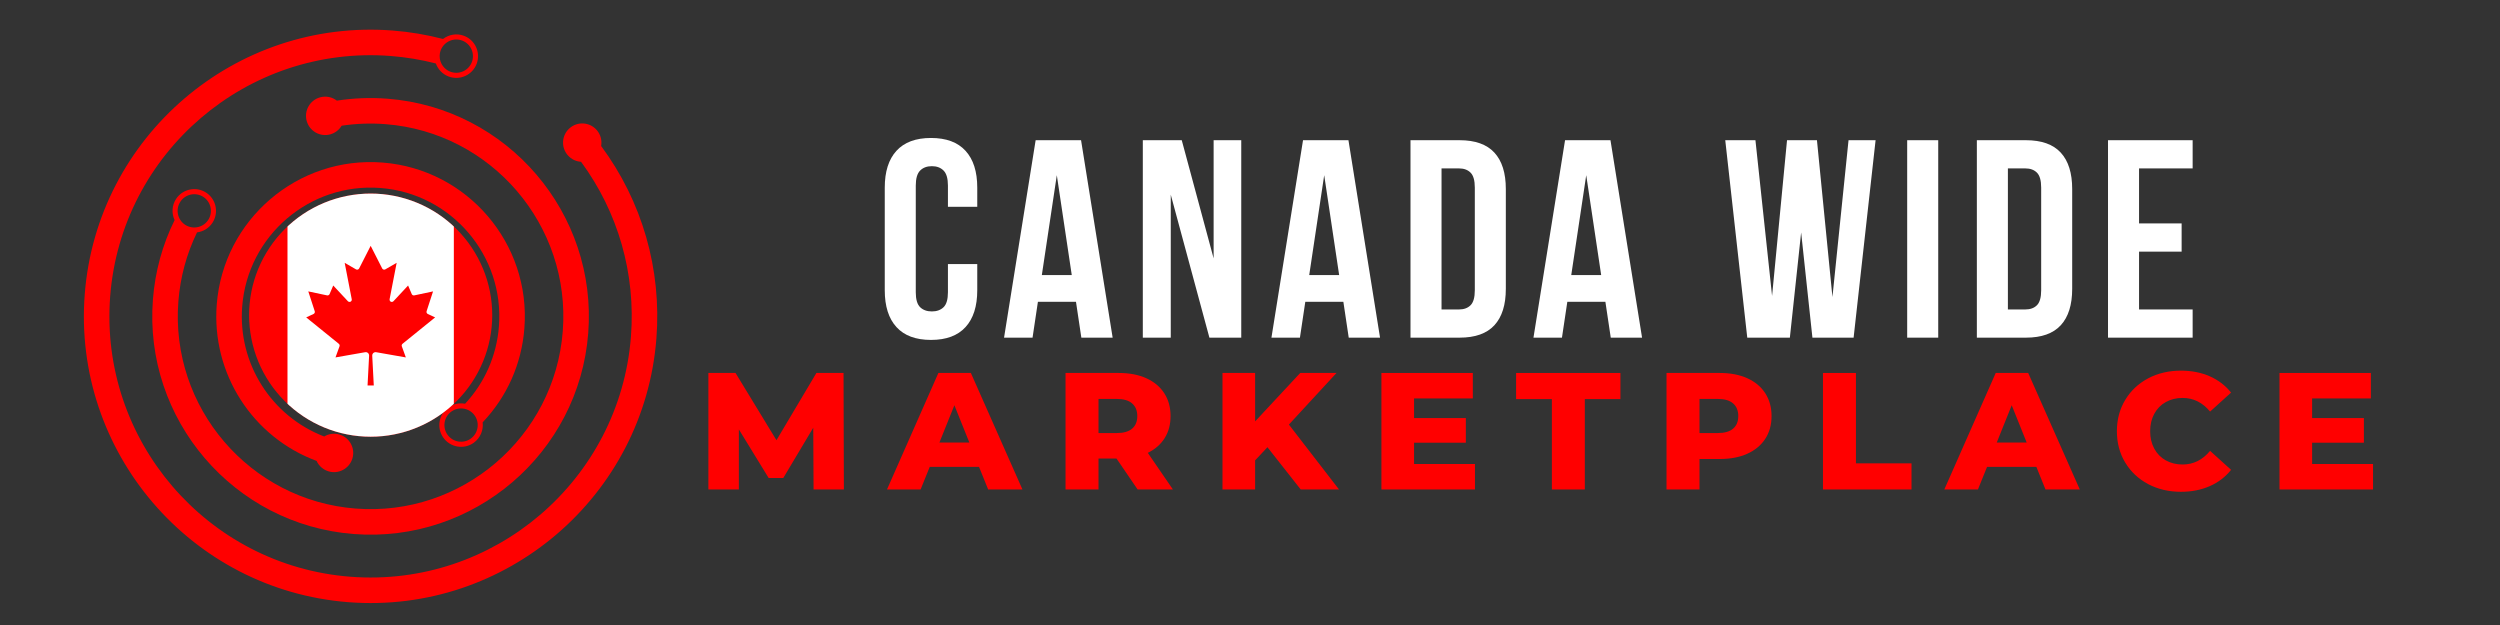
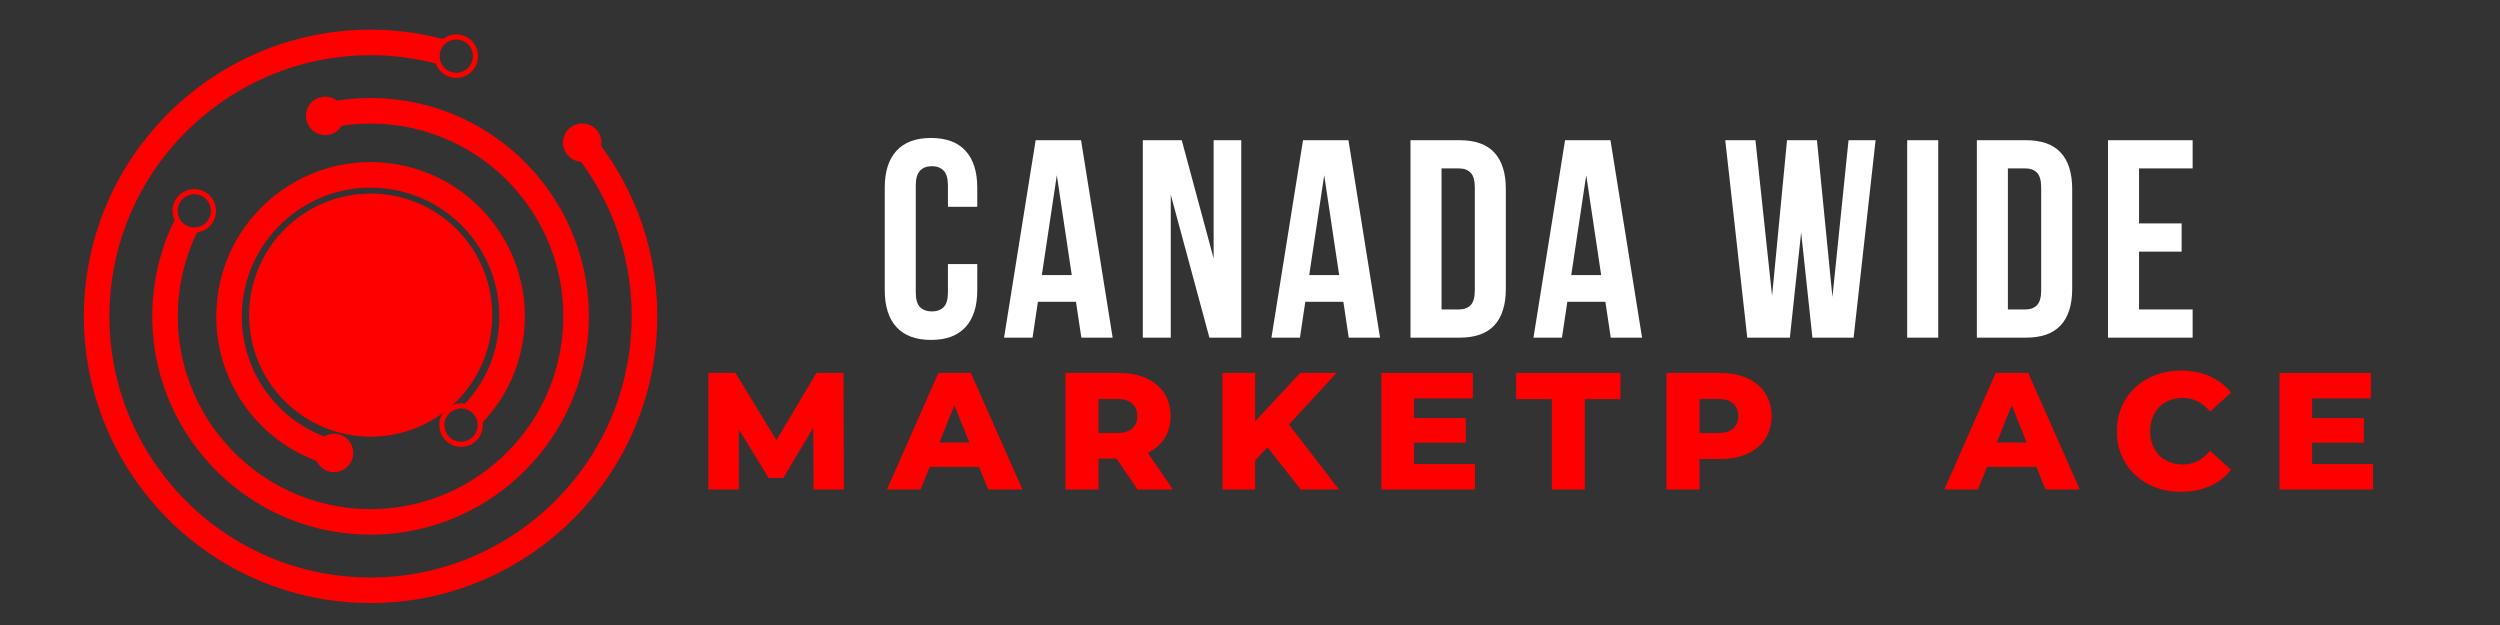
<svg xmlns="http://www.w3.org/2000/svg" width="2000" zoomAndPan="magnify" viewBox="0 0 1500 375" height="500" preserveAspectRatio="xMidYMid meet" version="1.0">
  <rect x="0" y="0" width="1500" height="375" fill="#333333" stroke="none" />
  <defs>
    <g />
    <clipPath id="6d9d1f3025">
      <path d="M 67 116 L 69 116 L 69 118 L 67 118 Z M 67 116 " clip-rule="nonzero" />
    </clipPath>
    <clipPath id="4d334a486b">
      <path d="M 370.305 26.863 L 343.395 373.078 L 0.086 346.391 L 27 0.176 Z M 370.305 26.863 " clip-rule="nonzero" />
    </clipPath>
    <clipPath id="92aee2b4c2">
      <path d="M 370.305 26.863 L 343.395 373.078 L 0.086 346.391 L 27 0.176 Z M 370.305 26.863 " clip-rule="nonzero" />
    </clipPath>
    <clipPath id="550012be9d">
      <path d="M 68 115 L 70 115 L 70 117 L 68 117 Z M 68 115 " clip-rule="nonzero" />
    </clipPath>
    <clipPath id="090a5ca64e">
      <path d="M 370.305 26.863 L 343.395 373.078 L 0.086 346.391 L 27 0.176 Z M 370.305 26.863 " clip-rule="nonzero" />
    </clipPath>
    <clipPath id="bb0188852c">
-       <path d="M 370.305 26.863 L 343.395 373.078 L 0.086 346.391 L 27 0.176 Z M 370.305 26.863 " clip-rule="nonzero" />
-     </clipPath>
+       </clipPath>
    <clipPath id="44ff07224c">
      <path d="M 69 114 L 70 114 L 70 115 L 69 115 Z M 69 114 " clip-rule="nonzero" />
    </clipPath>
    <clipPath id="60aa4c393a">
      <path d="M 370.305 26.863 L 343.395 373.078 L 0.086 346.391 L 27 0.176 Z M 370.305 26.863 " clip-rule="nonzero" />
    </clipPath>
    <clipPath id="e74b8ad846">
      <path d="M 370.305 26.863 L 343.395 373.078 L 0.086 346.391 L 27 0.176 Z M 370.305 26.863 " clip-rule="nonzero" />
    </clipPath>
    <clipPath id="05d743e054">
      <path d="M 54 54 L 317 54 L 317 318 L 54 318 Z M 54 54 " clip-rule="nonzero" />
    </clipPath>
    <clipPath id="0b3dd8224c">
      <path d="M 370.305 26.863 L 343.395 373.078 L 0.086 346.391 L 27 0.176 Z M 370.305 26.863 " clip-rule="nonzero" />
    </clipPath>
    <clipPath id="5c49b21f09">
      <path d="M 370.305 26.863 L 343.395 373.078 L 0.086 346.391 L 27 0.176 Z M 370.305 26.863 " clip-rule="nonzero" />
    </clipPath>
    <clipPath id="e89aac2a0d">
      <path d="M 245 262 L 248 262 L 248 264 L 245 264 Z M 245 262 " clip-rule="nonzero" />
    </clipPath>
    <clipPath id="203d3b33d9">
      <path d="M 370.305 26.863 L 343.395 373.078 L 0.086 346.391 L 27 0.176 Z M 370.305 26.863 " clip-rule="nonzero" />
    </clipPath>
    <clipPath id="a9e34de9ca">
      <path d="M 370.305 26.863 L 343.395 373.078 L 0.086 346.391 L 27 0.176 Z M 370.305 26.863 " clip-rule="nonzero" />
    </clipPath>
    <clipPath id="f80b8643e1">
-       <path d="M 247 261 L 249 261 L 249 263 L 247 263 Z M 247 261 " clip-rule="nonzero" />
-     </clipPath>
+       </clipPath>
    <clipPath id="844a37c1a6">
      <path d="M 370.305 26.863 L 343.395 373.078 L 0.086 346.391 L 27 0.176 Z M 370.305 26.863 " clip-rule="nonzero" />
    </clipPath>
    <clipPath id="08a45a569d">
      <path d="M 370.305 26.863 L 343.395 373.078 L 0.086 346.391 L 27 0.176 Z M 370.305 26.863 " clip-rule="nonzero" />
    </clipPath>
    <clipPath id="9abdc786c9">
      <path d="M 248 261 L 249 261 L 249 262 L 248 262 Z M 248 261 " clip-rule="nonzero" />
    </clipPath>
    <clipPath id="26f9ebbedc">
      <path d="M 370.305 26.863 L 343.395 373.078 L 0.086 346.391 L 27 0.176 Z M 370.305 26.863 " clip-rule="nonzero" />
    </clipPath>
    <clipPath id="444e940bca">
      <path d="M 370.305 26.863 L 343.395 373.078 L 0.086 346.391 L 27 0.176 Z M 370.305 26.863 " clip-rule="nonzero" />
    </clipPath>
    <clipPath id="05116f75af">
      <path d="M 92 94 L 278 94 L 278 281 L 92 281 Z M 92 94 " clip-rule="nonzero" />
    </clipPath>
    <clipPath id="9d06458c6b">
      <path d="M 370.305 26.863 L 343.395 373.078 L 0.086 346.391 L 27 0.176 Z M 370.305 26.863 " clip-rule="nonzero" />
    </clipPath>
    <clipPath id="3e786cbd77">
      <path d="M 370.305 26.863 L 343.395 373.078 L 0.086 346.391 L 27 0.176 Z M 370.305 26.863 " clip-rule="nonzero" />
    </clipPath>
    <clipPath id="b77e15b77f">
      <path d="M 239 17 L 241 17 L 241 19 L 239 19 Z M 239 17 " clip-rule="nonzero" />
    </clipPath>
    <clipPath id="addd4dd7d9">
      <path d="M 370.305 26.863 L 343.395 373.078 L 0.086 346.391 L 27 0.176 Z M 370.305 26.863 " clip-rule="nonzero" />
    </clipPath>
    <clipPath id="ba92e77096">
      <path d="M 370.305 26.863 L 343.395 373.078 L 0.086 346.391 L 27 0.176 Z M 370.305 26.863 " clip-rule="nonzero" />
    </clipPath>
    <clipPath id="dee73737f6">
      <path d="M 13 14 L 358 14 L 358 359 L 13 359 Z M 13 14 " clip-rule="nonzero" />
    </clipPath>
    <clipPath id="850677842b">
      <path d="M 370.305 26.863 L 343.395 373.078 L 0.086 346.391 L 27 0.176 Z M 370.305 26.863 " clip-rule="nonzero" />
    </clipPath>
    <clipPath id="a4b2cd7f1d">
      <path d="M 370.305 26.863 L 343.395 373.078 L 0.086 346.391 L 27 0.176 Z M 370.305 26.863 " clip-rule="nonzero" />
    </clipPath>
    <clipPath id="c90aec6f56">
      <path d="M 242 18 L 244 18 L 244 20 L 242 20 Z M 242 18 " clip-rule="nonzero" />
    </clipPath>
    <clipPath id="2741f4e305">
      <path d="M 370.305 26.863 L 343.395 373.078 L 0.086 346.391 L 27 0.176 Z M 370.305 26.863 " clip-rule="nonzero" />
    </clipPath>
    <clipPath id="f0308cf414">
      <path d="M 370.305 26.863 L 343.395 373.078 L 0.086 346.391 L 27 0.176 Z M 370.305 26.863 " clip-rule="nonzero" />
    </clipPath>
    <clipPath id="b49b6d36f9">
      <path d="M 112.457 113.141 L 258.363 113.141 L 258.363 259.051 L 112.457 259.051 Z M 112.457 113.141 " clip-rule="nonzero" />
    </clipPath>
    <clipPath id="c0759c63fb">
      <path d="M 112.457 186.086 C 112.457 183.695 112.574 181.312 112.809 178.934 C 113.043 176.559 113.391 174.199 113.859 171.855 C 114.324 169.512 114.902 167.195 115.598 164.91 C 116.289 162.625 117.094 160.379 118.008 158.172 C 118.922 155.965 119.941 153.809 121.07 151.699 C 122.195 149.594 123.422 147.547 124.75 145.559 C 126.078 143.574 127.496 141.656 129.012 139.809 C 130.527 137.965 132.133 136.195 133.82 134.508 C 135.512 132.816 137.277 131.215 139.125 129.699 C 140.973 128.184 142.887 126.762 144.875 125.434 C 146.859 124.109 148.906 122.883 151.016 121.754 C 153.121 120.629 155.277 119.609 157.484 118.695 C 159.691 117.781 161.938 116.977 164.227 116.281 C 166.512 115.59 168.824 115.008 171.168 114.543 C 173.512 114.078 175.871 113.727 178.25 113.492 C 180.629 113.258 183.012 113.141 185.398 113.141 C 187.789 113.141 190.172 113.258 192.551 113.492 C 194.926 113.727 197.285 114.078 199.629 114.543 C 201.973 115.008 204.289 115.59 206.574 116.281 C 208.859 116.977 211.105 117.781 213.312 118.695 C 215.52 119.609 217.676 120.629 219.785 121.754 C 221.891 122.883 223.938 124.109 225.926 125.434 C 227.91 126.762 229.828 128.184 231.676 129.699 C 233.52 131.215 235.289 132.816 236.977 134.508 C 238.668 136.195 240.27 137.965 241.785 139.809 C 243.301 141.656 244.723 143.574 246.051 145.559 C 247.375 147.547 248.602 149.594 249.73 151.699 C 250.855 153.809 251.875 155.965 252.789 158.172 C 253.703 160.379 254.508 162.625 255.203 164.91 C 255.895 167.195 256.477 169.512 256.941 171.855 C 257.406 174.199 257.758 176.559 257.992 178.934 C 258.227 181.312 258.344 183.695 258.344 186.086 C 258.344 188.473 258.227 190.855 257.992 193.234 C 257.758 195.613 257.406 197.973 256.941 200.316 C 256.477 202.66 255.895 204.973 255.203 207.258 C 254.508 209.547 253.703 211.793 252.789 214 C 251.875 216.207 250.855 218.363 249.73 220.469 C 248.602 222.578 247.375 224.625 246.051 226.609 C 244.723 228.598 243.301 230.512 241.785 232.359 C 240.27 234.207 238.668 235.973 236.977 237.664 C 235.289 239.352 233.52 240.957 231.676 242.469 C 229.828 243.984 227.91 245.406 225.926 246.734 C 223.938 248.062 221.891 249.289 219.785 250.414 C 217.676 251.543 215.52 252.562 213.312 253.477 C 211.105 254.391 208.859 255.195 206.574 255.887 C 204.289 256.582 201.973 257.16 199.629 257.625 C 197.285 258.094 194.926 258.441 192.551 258.676 C 190.172 258.91 187.789 259.027 185.398 259.027 C 183.012 259.027 180.629 258.91 178.25 258.676 C 175.871 258.441 173.512 258.094 171.168 257.625 C 168.824 257.16 166.512 256.582 164.227 255.887 C 161.938 255.195 159.691 254.391 157.484 253.477 C 155.277 252.562 153.121 251.543 151.016 250.414 C 148.906 249.289 146.859 248.062 144.875 246.734 C 142.887 245.406 140.973 243.984 139.125 242.469 C 137.277 240.957 135.512 239.352 133.82 237.664 C 132.133 235.973 130.527 234.207 129.012 232.359 C 127.496 230.512 126.078 228.598 124.75 226.609 C 123.422 224.625 122.195 222.578 121.07 220.469 C 119.941 218.363 118.922 216.207 118.008 214 C 117.094 211.793 116.289 209.547 115.598 207.258 C 114.902 204.973 114.324 202.66 113.859 200.316 C 113.391 197.973 113.043 195.613 112.809 193.234 C 112.574 190.855 112.457 188.473 112.457 186.086 Z M 112.457 186.086 " clip-rule="nonzero" />
    </clipPath>
    <clipPath id="5e0b169470">
      <path d="M 135 113.141 L 236 113.141 L 236 259.051 L 135 259.051 Z M 135 113.141 " clip-rule="nonzero" />
    </clipPath>
    <clipPath id="52af131318">
      <path d="M 112.457 186.086 C 112.457 183.695 112.574 181.312 112.809 178.934 C 113.043 176.559 113.391 174.199 113.859 171.855 C 114.324 169.512 114.902 167.195 115.598 164.91 C 116.289 162.625 117.094 160.379 118.008 158.172 C 118.922 155.965 119.941 153.809 121.07 151.699 C 122.195 149.594 123.422 147.547 124.75 145.559 C 126.078 143.574 127.496 141.656 129.012 139.809 C 130.527 137.965 132.133 136.195 133.82 134.508 C 135.512 132.816 137.277 131.215 139.125 129.699 C 140.973 128.184 142.887 126.762 144.875 125.434 C 146.859 124.109 148.906 122.883 151.016 121.754 C 153.121 120.629 155.277 119.609 157.484 118.695 C 159.691 117.781 161.938 116.977 164.227 116.281 C 166.512 115.59 168.824 115.008 171.168 114.543 C 173.512 114.078 175.871 113.727 178.25 113.492 C 180.629 113.258 183.012 113.141 185.398 113.141 C 187.789 113.141 190.172 113.258 192.551 113.492 C 194.926 113.727 197.285 114.078 199.629 114.543 C 201.973 115.008 204.289 115.59 206.574 116.281 C 208.859 116.977 211.105 117.781 213.312 118.695 C 215.52 119.609 217.676 120.629 219.785 121.754 C 221.891 122.883 223.938 124.109 225.926 125.434 C 227.91 126.762 229.828 128.184 231.676 129.699 C 233.52 131.215 235.289 132.816 236.977 134.508 C 238.668 136.195 240.27 137.965 241.785 139.809 C 243.301 141.656 244.723 143.574 246.051 145.559 C 247.375 147.547 248.602 149.594 249.73 151.699 C 250.855 153.809 251.875 155.965 252.789 158.172 C 253.703 160.379 254.508 162.625 255.203 164.91 C 255.895 167.195 256.477 169.512 256.941 171.855 C 257.406 174.199 257.758 176.559 257.992 178.934 C 258.227 181.312 258.344 183.695 258.344 186.086 C 258.344 188.473 258.227 190.855 257.992 193.234 C 257.758 195.613 257.406 197.973 256.941 200.316 C 256.477 202.66 255.895 204.973 255.203 207.258 C 254.508 209.547 253.703 211.793 252.789 214 C 251.875 216.207 250.855 218.363 249.73 220.469 C 248.602 222.578 247.375 224.625 246.051 226.609 C 244.723 228.598 243.301 230.512 241.785 232.359 C 240.27 234.207 238.668 235.973 236.977 237.664 C 235.289 239.352 233.52 240.957 231.676 242.469 C 229.828 243.984 227.91 245.406 225.926 246.734 C 223.938 248.062 221.891 249.289 219.785 250.414 C 217.676 251.543 215.52 252.562 213.312 253.477 C 211.105 254.391 208.859 255.195 206.574 255.887 C 204.289 256.582 201.973 257.16 199.629 257.625 C 197.285 258.094 194.926 258.441 192.551 258.676 C 190.172 258.91 187.789 259.027 185.398 259.027 C 183.012 259.027 180.629 258.91 178.25 258.676 C 175.871 258.441 173.512 258.094 171.168 257.625 C 168.824 257.16 166.512 256.582 164.227 255.887 C 161.938 255.195 159.691 254.391 157.484 253.477 C 155.277 252.562 153.121 251.543 151.016 250.414 C 148.906 249.289 146.859 248.062 144.875 246.734 C 142.887 245.406 140.973 243.984 139.125 242.469 C 137.277 240.957 135.512 239.352 133.82 237.664 C 132.133 235.973 130.527 234.207 129.012 232.359 C 127.496 230.512 126.078 228.598 124.75 226.609 C 123.422 224.625 122.195 222.578 121.07 220.469 C 119.941 218.363 118.922 216.207 118.008 214 C 117.094 211.793 116.289 209.547 115.598 207.258 C 114.902 204.973 114.324 202.66 113.859 200.316 C 113.391 197.973 113.043 195.613 112.809 193.234 C 112.574 190.855 112.457 188.473 112.457 186.086 Z M 112.457 186.086 " clip-rule="nonzero" />
    </clipPath>
    <clipPath id="383d64f5d3">
      <rect x="0" width="806" y="0" height="170" />
    </clipPath>
    <clipPath id="56c3bd728b">
      <rect x="0" width="1412" y="0" height="372" />
    </clipPath>
  </defs>
  <g transform="matrix(1, 0, 0, 1, 37, 3)">
    <g clip-path="url(#56c3bd728b)">
      <g clip-path="url(#6d9d1f3025)">
        <g clip-path="url(#4d334a486b)">
          <g clip-path="url(#92aee2b4c2)">
            <path fill="#ff0000" d="M 67.746 117.707 C 67.918 117.445 68.219 116.992 68.695 116.277 C 68.73 116.227 68.754 116.191 68.789 116.141 C 68.391 116.734 67.98 117.355 67.746 117.707 " fill-opacity="1" fill-rule="nonzero" />
          </g>
        </g>
      </g>
      <g clip-path="url(#550012be9d)">
        <g clip-path="url(#090a5ca64e)">
          <g clip-path="url(#bb0188852c)">
            <path fill="#ff0000" d="M 68.789 116.141 C 69.031 115.777 69.266 115.426 69.453 115.145 C 69.293 115.383 69.07 115.719 68.789 116.141 " fill-opacity="1" fill-rule="nonzero" />
          </g>
        </g>
      </g>
      <g clip-path="url(#44ff07224c)">
        <g clip-path="url(#60aa4c393a)">
          <g clip-path="url(#e74b8ad846)">
            <path fill="#ff0000" d="M 69.598 114.922 C 69.879 114.5 69.961 114.379 69.598 114.922 " fill-opacity="1" fill-rule="nonzero" />
          </g>
        </g>
      </g>
      <g clip-path="url(#05d743e054)">
        <g clip-path="url(#0b3dd8224c)">
          <g clip-path="url(#5c49b21f09)">
            <path fill="#ff0000" d="M 77.848 133.348 C 76.52 133.117 75.215 132.621 74.02 131.828 C 69.438 128.77 68.191 122.562 71.242 117.98 C 74.297 113.391 80.508 112.148 85.09 115.199 C 89.676 118.254 90.922 124.461 87.871 129.047 C 86.02 131.824 83.004 133.367 79.902 133.484 C 79.582 133.484 79.266 133.488 78.941 133.473 C 78.938 133.469 78.93 133.469 78.922 133.469 C 78.562 133.445 78.207 133.398 77.848 133.348 Z M 315.934 196.969 C 321.531 124.961 267.5 61.824 195.492 56.227 C 185.301 55.434 175.125 55.828 165.129 57.383 C 162.359 55.262 158.68 54.406 155.062 55.402 C 148.926 57.094 145.324 63.434 147.012 69.562 C 148.699 75.695 155.043 79.305 161.176 77.613 C 164.145 76.797 166.516 74.883 167.984 72.434 C 176.652 71.129 185.473 70.809 194.305 71.496 C 257.891 76.441 305.605 132.195 300.66 195.781 C 295.719 259.371 239.961 307.082 176.379 302.137 C 112.793 297.195 65.078 241.441 70.023 177.852 C 71.156 163.246 74.938 149.371 81.219 136.438 C 84.836 135.969 88.246 134.012 90.422 130.746 C 94.406 124.758 92.781 116.637 86.793 112.648 C 80.801 108.664 72.68 110.289 68.695 116.277 C 66.074 120.215 65.895 125.055 67.762 129.051 C 60.438 143.898 56.059 159.863 54.75 176.664 C 49.152 248.68 103.184 311.812 175.191 317.41 C 247.199 323.008 310.336 268.98 315.934 196.969 " fill-opacity="1" fill-rule="nonzero" />
          </g>
        </g>
      </g>
      <g clip-path="url(#e89aac2a0d)">
        <g clip-path="url(#203d3b33d9)">
          <g clip-path="url(#a9e34de9ca)">
            <path fill="#ff0000" d="M 247.797 262.266 C 247.629 262.387 247.445 262.52 247.23 262.672 C 246.152 263.441 245.672 263.781 245.57 263.859 C 245.734 263.738 246.891 262.914 247.797 262.266 " fill-opacity="1" fill-rule="nonzero" />
          </g>
        </g>
      </g>
      <g clip-path="url(#f80b8643e1)">
        <g clip-path="url(#844a37c1a6)">
          <g clip-path="url(#08a45a569d)">
            <path fill="#ff0000" d="M 247.797 262.266 C 248.145 262.02 248.453 261.797 248.66 261.648 C 248.48 261.777 248.199 261.98 247.797 262.266 " fill-opacity="1" fill-rule="nonzero" />
          </g>
        </g>
      </g>
      <g clip-path="url(#9abdc786c9)">
        <g clip-path="url(#26f9ebbedc)">
          <g clip-path="url(#444e940bca)">
            <path fill="#ff0000" d="M 248.785 261.559 C 248.969 261.43 248.949 261.441 248.785 261.559 " fill-opacity="1" fill-rule="nonzero" />
          </g>
        </g>
      </g>
      <g clip-path="url(#05116f75af)">
        <g clip-path="url(#9d06458c6b)">
          <g clip-path="url(#3e786cbd77)">
            <path fill="#ff0000" d="M 247.77 246.246 C 250.973 250.73 249.93 256.977 245.449 260.176 C 240.969 263.379 234.719 262.344 231.516 257.859 C 228.312 253.375 229.355 247.129 233.836 243.926 C 238.32 240.723 244.566 241.766 247.77 246.246 Z M 234.902 243.172 C 235.23 242.934 235.168 242.977 234.902 243.172 Z M 174.699 271.059 C 175.969 264.828 171.938 258.746 165.707 257.477 C 162.773 256.883 159.883 257.465 157.508 258.895 C 125.965 246.785 105.645 215.273 108.324 180.832 C 111.625 138.363 148.859 106.496 191.328 109.797 C 233.797 113.102 265.66 150.34 262.359 192.805 C 260.992 210.414 253.852 226.551 242.051 239.246 C 238.68 238.609 235.066 239.285 232.055 241.434 C 226.203 245.617 224.84 253.781 229.023 259.641 C 233.207 265.492 241.375 266.855 247.23 262.672 C 251.266 259.789 253.16 255.016 252.586 250.41 C 267.152 235.082 275.969 215.449 277.633 193.992 C 281.59 143.102 243.406 98.484 192.516 94.527 C 141.629 90.574 97.004 128.754 93.051 179.645 C 89.812 221.258 114.602 259.305 152.941 273.547 C 154.426 276.781 157.363 279.289 161.117 280.055 C 167.348 281.32 173.43 277.297 174.699 271.059 " fill-opacity="1" fill-rule="nonzero" />
          </g>
        </g>
      </g>
      <g clip-path="url(#b77e15b77f)">
        <g clip-path="url(#addd4dd7d9)">
          <g clip-path="url(#ba92e77096)">
            <path fill="#ff0000" d="M 240.945 18.312 C 238.363 17.348 239.496 17.773 240.945 18.312 " fill-opacity="1" fill-rule="nonzero" />
          </g>
        </g>
      </g>
      <g clip-path="url(#dee73737f6)">
        <g clip-path="url(#850677842b)">
          <g clip-path="url(#a4b2cd7f1d)">
            <path fill="#ff0000" d="M 227.426 27.199 C 229.348 22.039 235.109 19.406 240.273 21.332 C 245.434 23.258 248.062 29.02 246.137 34.18 C 244.215 39.34 238.453 41.973 233.293 40.047 C 233.336 40.062 233.379 40.078 233.418 40.094 C 233.375 40.074 233.34 40.066 233.293 40.047 C 233.035 39.953 232.832 39.871 232.645 39.809 C 232.848 39.883 233.066 39.961 233.293 40.047 C 228.129 38.121 225.5 32.359 227.426 27.199 Z M 231.863 39.512 C 231.914 39.531 231.996 39.562 232.102 39.602 C 231.984 39.559 231.91 39.531 231.863 39.512 Z M 356.836 200.148 C 360.066 158.559 348.328 117.887 323.684 84.602 C 324.266 81.281 323.41 77.738 321.023 75.004 C 316.84 70.215 309.562 69.719 304.773 73.906 C 299.977 78.09 299.488 85.367 303.672 90.16 C 305.781 92.574 308.668 93.895 311.633 94.078 C 333.898 124.328 344.496 161.227 341.566 198.961 C 334.867 285.102 259.34 349.738 173.199 343.039 C 87.055 336.344 22.422 260.816 29.117 174.672 C 35.816 88.535 111.344 23.902 197.484 30.598 C 206.637 31.309 215.684 32.82 224.508 35.086 C 225.762 38.578 228.48 41.52 232.223 42.918 C 238.965 45.434 246.496 41.992 249.008 35.25 C 251.523 28.508 248.086 20.977 241.344 18.465 C 241.578 18.547 241.812 18.637 242.031 18.719 C 241.828 18.645 241.605 18.559 241.344 18.465 C 241.262 18.434 241.191 18.402 241.113 18.379 C 241.191 18.402 241.27 18.434 241.344 18.465 C 236.965 16.832 232.266 17.719 228.816 20.379 C 218.973 17.82 208.879 16.117 198.672 15.324 C 104.113 7.973 21.199 78.926 13.848 173.484 C 6.496 268.051 77.449 350.961 172.012 358.312 C 266.57 365.66 349.484 294.715 356.836 200.148 " fill-opacity="1" fill-rule="nonzero" />
          </g>
        </g>
      </g>
      <g clip-path="url(#c90aec6f56)">
        <g clip-path="url(#2741f4e305)">
          <g clip-path="url(#f0308cf414)">
            <path fill="#ff0000" d="M 242.031 18.719 C 242.812 19.012 243.184 19.148 243.27 19.18 C 243.184 19.145 242.664 18.957 242.031 18.719 " fill-opacity="1" fill-rule="nonzero" />
          </g>
        </g>
      </g>
      <g clip-path="url(#b49b6d36f9)">
        <g clip-path="url(#c0759c63fb)">
          <path fill="#ff0000" d="M 85.59 109.891 L 285.211 109.891 L 285.211 262.281 L 85.59 262.281 Z M 85.59 109.891 " fill-opacity="1" fill-rule="nonzero" />
        </g>
      </g>
      <g clip-path="url(#5e0b169470)">
        <g clip-path="url(#52af131318)">
-           <path fill="#ffffff" d="M 135.492 109.891 L 235.305 109.891 L 235.305 262.281 L 135.492 262.281 Z M 187.27 228.297 L 186.336 210.352 C 186.285 209.262 187.129 208.336 188.219 208.289 C 188.359 208.281 188.504 208.289 188.645 208.312 L 206.504 211.453 L 204.094 204.801 C 203.895 204.258 204.059 203.645 204.508 203.281 L 224.078 187.438 L 219.668 185.379 C 219.051 185.086 218.75 184.383 218.961 183.734 L 222.828 171.84 L 211.559 174.23 C 210.93 174.363 210.293 174.031 210.039 173.441 L 207.855 168.305 L 199.062 177.746 C 198.547 178.289 197.691 178.312 197.152 177.797 C 196.816 177.48 196.668 177.016 196.754 176.562 L 200.996 154.688 L 194.195 158.617 C 193.551 158.992 192.723 158.777 192.344 158.133 C 192.332 158.109 192.316 158.082 192.305 158.055 L 185.398 144.496 L 178.496 158.055 C 178.16 158.723 177.352 158.992 176.684 158.66 C 176.656 158.645 176.629 158.633 176.602 158.617 L 169.805 154.688 L 174.047 176.562 C 174.188 177.293 173.707 178.004 172.973 178.145 C 172.52 178.23 172.055 178.082 171.738 177.746 L 162.941 168.305 L 160.758 173.441 C 160.504 174.031 159.871 174.363 159.242 174.23 L 147.969 171.84 L 151.84 183.734 C 152.051 184.383 151.746 185.086 151.129 185.379 L 146.723 187.438 L 166.289 203.281 C 166.738 203.645 166.906 204.258 166.707 204.801 L 164.293 211.453 L 182.156 208.312 C 183.23 208.129 184.254 208.852 184.438 209.926 C 184.461 210.066 184.469 210.207 184.465 210.352 L 183.527 228.297 Z M 187.27 228.297 " fill-opacity="1" fill-rule="nonzero" />
-         </g>
+           </g>
      </g>
      <g transform="matrix(1, 0, 0, 1, 488, 73)">
        <g clip-path="url(#383d64f5d3)">
          <g fill="#ffffff" fill-opacity="1">
            <g transform="translate(0.605, 126.593)">
              <g>
                <path d="M 60.75 -44.172 L 60.75 -28.438 C 60.75 -18.844 58.406 -11.477 53.719 -6.344 C 49.039 -1.207 42.133 1.359 33 1.359 C 23.863 1.359 16.953 -1.207 12.266 -6.344 C 7.586 -11.477 5.25 -18.844 5.25 -28.438 L 5.25 -90.031 C 5.25 -99.625 7.586 -106.984 12.266 -112.109 C 16.953 -117.242 23.863 -119.812 33 -119.812 C 42.133 -119.812 49.039 -117.242 53.719 -112.109 C 58.406 -106.984 60.75 -99.625 60.75 -90.031 L 60.75 -78.531 L 43.156 -78.531 L 43.156 -91.219 C 43.156 -95.5 42.281 -98.516 40.531 -100.266 C 38.781 -102.016 36.441 -102.891 33.516 -102.891 C 30.578 -102.891 28.234 -102.016 26.484 -100.266 C 24.734 -98.516 23.859 -95.5 23.859 -91.219 L 23.859 -27.25 C 23.859 -22.957 24.734 -19.961 26.484 -18.266 C 28.234 -16.578 30.578 -15.734 33.516 -15.734 C 36.441 -15.734 38.781 -16.578 40.531 -18.266 C 42.281 -19.961 43.156 -22.957 43.156 -27.25 L 43.156 -44.172 Z M 60.75 -44.172 " />
              </g>
            </g>
          </g>
          <g fill="#ffffff" fill-opacity="1">
            <g transform="translate(75.574, 126.593)">
              <g>
                <path d="M 67.016 0 L 48.234 0 L 45.016 -21.5 L 22.172 -21.5 L 18.953 0 L 1.859 0 L 20.812 -118.469 L 48.062 -118.469 Z M 24.531 -37.562 L 42.484 -37.562 L 33.516 -97.484 Z M 24.531 -37.562 " />
              </g>
            </g>
          </g>
          <g fill="#ffffff" fill-opacity="1">
            <g transform="translate(154.097, 126.593)">
              <g>
                <path d="M 23.359 -85.797 L 23.359 0 L 6.594 0 L 6.594 -118.469 L 29.953 -118.469 L 49.078 -47.562 L 49.078 -118.469 L 65.656 -118.469 L 65.656 0 L 46.547 0 Z M 23.359 -85.797 " />
              </g>
            </g>
          </g>
          <g fill="#ffffff" fill-opacity="1">
            <g transform="translate(236.005, 126.593)">
              <g>
                <path d="M 67.016 0 L 48.234 0 L 45.016 -21.5 L 22.172 -21.5 L 18.953 0 L 1.859 0 L 20.812 -118.469 L 48.062 -118.469 Z M 24.531 -37.562 L 42.484 -37.562 L 33.516 -97.484 Z M 24.531 -37.562 " />
              </g>
            </g>
          </g>
          <g fill="#ffffff" fill-opacity="1">
            <g transform="translate(314.529, 126.593)">
              <g>
                <path d="M 6.766 -118.469 L 36.219 -118.469 C 45.582 -118.469 52.547 -115.984 57.109 -111.016 C 61.68 -106.055 63.969 -98.781 63.969 -89.188 L 63.969 -29.281 C 63.969 -19.688 61.68 -12.406 57.109 -7.438 C 52.547 -2.477 45.582 0 36.219 0 L 6.766 0 Z M 25.391 -101.547 L 25.391 -16.922 L 35.875 -16.922 C 38.812 -16.922 41.125 -17.766 42.812 -19.453 C 44.508 -21.148 45.359 -24.145 45.359 -28.438 L 45.359 -90.031 C 45.359 -94.32 44.508 -97.312 42.812 -99 C 41.125 -100.695 38.812 -101.547 35.875 -101.547 Z M 25.391 -101.547 " />
              </g>
            </g>
          </g>
          <g fill="#ffffff" fill-opacity="1">
            <g transform="translate(393.221, 126.593)">
              <g>
                <path d="M 67.016 0 L 48.234 0 L 45.016 -21.5 L 22.172 -21.5 L 18.953 0 L 1.859 0 L 20.812 -118.469 L 48.062 -118.469 Z M 24.531 -37.562 L 42.484 -37.562 L 33.516 -97.484 Z M 24.531 -37.562 " />
              </g>
            </g>
          </g>
          <g fill="#ffffff" fill-opacity="1">
            <g transform="translate(471.745, 126.593)">
              <g />
            </g>
          </g>
          <g fill="#ffffff" fill-opacity="1">
            <g transform="translate(507.622, 126.593)">
              <g>
                <path d="M 48.062 -63.125 L 41.297 0 L 15.734 0 L 2.531 -118.469 L 20.641 -118.469 L 30.625 -25.047 L 39.594 -118.469 L 57.547 -118.469 L 66.844 -24.375 L 76.5 -118.469 L 92.734 -118.469 L 79.547 0 L 54.828 0 Z M 48.062 -63.125 " />
              </g>
            </g>
          </g>
          <g fill="#ffffff" fill-opacity="1">
            <g transform="translate(612.545, 126.593)">
              <g>
                <path d="M 6.766 -118.469 L 25.391 -118.469 L 25.391 0 L 6.766 0 Z M 6.766 -118.469 " />
              </g>
            </g>
          </g>
          <g fill="#ffffff" fill-opacity="1">
            <g transform="translate(654.346, 126.593)">
              <g>
                <path d="M 6.766 -118.469 L 36.219 -118.469 C 45.582 -118.469 52.547 -115.984 57.109 -111.016 C 61.68 -106.055 63.969 -98.781 63.969 -89.188 L 63.969 -29.281 C 63.969 -19.688 61.68 -12.406 57.109 -7.438 C 52.547 -2.477 45.582 0 36.219 0 L 6.766 0 Z M 25.391 -101.547 L 25.391 -16.922 L 35.875 -16.922 C 38.812 -16.922 41.125 -17.766 42.812 -19.453 C 44.508 -21.148 45.359 -24.145 45.359 -28.438 L 45.359 -90.031 C 45.359 -94.32 44.508 -97.312 42.812 -99 C 41.125 -100.695 38.812 -101.547 35.875 -101.547 Z M 25.391 -101.547 " />
              </g>
            </g>
          </g>
          <g fill="#ffffff" fill-opacity="1">
            <g transform="translate(733.038, 126.593)">
              <g>
                <path d="M 25.391 -68.547 L 50.938 -68.547 L 50.938 -51.609 L 25.391 -51.609 L 25.391 -16.922 L 57.547 -16.922 L 57.547 0 L 6.766 0 L 6.766 -118.469 L 57.547 -118.469 L 57.547 -101.547 L 25.391 -101.547 Z M 25.391 -68.547 " />
              </g>
            </g>
          </g>
        </g>
      </g>
      <g fill="#ff0000" fill-opacity="1">
        <g transform="translate(381.046, 290.684)">
          <g>
            <path d="M 70.094 0 L 69.906 -37.047 L 51.922 -6.891 L 43.141 -6.891 L 25.266 -36.047 L 25.266 0 L 6.984 0 L 6.984 -69.906 L 23.266 -69.906 L 47.828 -29.562 L 71.797 -69.906 L 88.078 -69.906 L 88.281 0 Z M 70.094 0 " />
          </g>
        </g>
      </g>
      <g fill="#ff0000" fill-opacity="1">
        <g transform="translate(496.582, 290.684)">
          <g>
            <path d="M 53.828 -13.578 L 24.266 -13.578 L 18.781 0 L -1.391 0 L 29.453 -69.906 L 48.938 -69.906 L 79.891 0 L 59.312 0 Z M 48.031 -28.156 L 39.047 -50.531 L 30.062 -28.156 Z M 48.031 -28.156 " />
          </g>
        </g>
      </g>
      <g fill="#ff0000" fill-opacity="1">
        <g transform="translate(595.341, 290.684)">
          <g>
-             <path d="M 37.547 -18.578 L 26.766 -18.578 L 26.766 0 L 6.984 0 L 6.984 -69.906 L 38.938 -69.906 C 45.27 -69.906 50.766 -68.852 55.422 -66.75 C 60.078 -64.656 63.672 -61.66 66.203 -57.766 C 68.734 -53.867 70 -49.289 70 -44.031 C 70 -38.977 68.816 -34.57 66.453 -30.812 C 64.086 -27.051 60.711 -24.102 56.328 -21.969 L 71.406 0 L 50.234 0 Z M 50.031 -44.031 C 50.031 -47.301 49 -49.832 46.938 -51.625 C 44.875 -53.426 41.812 -54.328 37.75 -54.328 L 26.766 -54.328 L 26.766 -33.859 L 37.75 -33.859 C 41.812 -33.859 44.875 -34.738 46.938 -36.5 C 49 -38.258 50.031 -40.77 50.031 -44.031 Z M 50.031 -44.031 " />
+             <path d="M 37.547 -18.578 L 26.766 -18.578 L 26.766 0 L 6.984 0 L 6.984 -69.906 L 38.938 -69.906 C 45.27 -69.906 50.766 -68.852 55.422 -66.75 C 60.078 -64.656 63.672 -61.66 66.203 -57.766 C 68.734 -53.867 70 -49.289 70 -44.031 C 70 -38.977 68.816 -34.57 66.453 -30.812 C 64.086 -27.051 60.711 -24.102 56.328 -21.969 L 71.406 0 L 50.234 0 Z M 50.031 -44.031 C 50.031 -47.301 49 -49.832 46.938 -51.625 C 44.875 -53.426 41.812 -54.328 37.75 -54.328 L 26.766 -54.328 L 26.766 -33.859 L 37.75 -33.859 C 41.812 -33.859 44.875 -34.738 46.938 -36.5 C 49 -38.258 50.031 -40.77 50.031 -44.031 M 50.031 -44.031 " />
          </g>
        </g>
      </g>
      <g fill="#ff0000" fill-opacity="1">
        <g transform="translate(689.508, 290.684)">
          <g>
            <path d="M 33.953 -25.359 L 26.562 -17.469 L 26.562 0 L 6.984 0 L 6.984 -69.906 L 26.562 -69.906 L 26.562 -40.844 L 53.625 -69.906 L 75.391 -69.906 L 46.828 -38.938 L 76.891 0 L 53.922 0 Z M 33.953 -25.359 " />
          </g>
        </g>
      </g>
      <g fill="#ff0000" fill-opacity="1">
        <g transform="translate(784.872, 290.684)">
          <g>
            <path d="M 63.109 -15.281 L 63.109 0 L 6.984 0 L 6.984 -69.906 L 61.812 -69.906 L 61.812 -54.625 L 26.562 -54.625 L 26.562 -42.844 L 57.625 -42.844 L 57.625 -28.062 L 26.562 -28.062 L 26.562 -15.281 Z M 63.109 -15.281 " />
          </g>
        </g>
      </g>
      <g fill="#ff0000" fill-opacity="1">
        <g transform="translate(872.248, 290.684)">
          <g>
            <path d="M 21.875 -54.219 L 0.406 -54.219 L 0.406 -69.906 L 63.016 -69.906 L 63.016 -54.219 L 41.641 -54.219 L 41.641 0 L 21.875 0 Z M 21.875 -54.219 " />
          </g>
        </g>
      </g>
      <g fill="#ff0000" fill-opacity="1">
        <g transform="translate(955.93, 290.684)">
          <g>
            <path d="M 38.938 -69.906 C 45.27 -69.906 50.766 -68.852 55.422 -66.75 C 60.078 -64.656 63.672 -61.66 66.203 -57.766 C 68.734 -53.867 70 -49.289 70 -44.031 C 70 -38.781 68.734 -34.223 66.203 -30.359 C 63.672 -26.492 60.078 -23.516 55.422 -21.422 C 50.766 -19.328 45.27 -18.281 38.938 -18.281 L 26.766 -18.281 L 26.766 0 L 6.984 0 L 6.984 -69.906 Z M 37.75 -33.859 C 41.812 -33.859 44.875 -34.738 46.938 -36.5 C 49 -38.258 50.031 -40.77 50.031 -44.031 C 50.031 -47.301 49 -49.832 46.938 -51.625 C 44.875 -53.426 41.812 -54.328 37.75 -54.328 L 26.766 -54.328 L 26.766 -33.859 Z M 37.75 -33.859 " />
          </g>
        </g>
      </g>
      <g fill="#ff0000" fill-opacity="1">
        <g transform="translate(1049.796, 290.684)">
          <g>
-             <path d="M 6.984 -69.906 L 26.766 -69.906 L 26.766 -15.672 L 60.109 -15.672 L 60.109 0 L 6.984 0 Z M 6.984 -69.906 " />
-           </g>
+             </g>
        </g>
      </g>
      <g fill="#ff0000" fill-opacity="1">
        <g transform="translate(1130.982, 290.684)">
          <g>
            <path d="M 53.828 -13.578 L 24.266 -13.578 L 18.781 0 L -1.391 0 L 29.453 -69.906 L 48.938 -69.906 L 79.891 0 L 59.312 0 Z M 48.031 -28.156 L 39.047 -50.531 L 30.062 -28.156 Z M 48.031 -28.156 " />
          </g>
        </g>
      </g>
      <g fill="#ff0000" fill-opacity="1">
        <g transform="translate(1229.741, 290.684)">
          <g>
            <path d="M 41.844 1.391 C 34.52 1.391 27.941 -0.156 22.109 -3.25 C 16.285 -6.344 11.707 -10.648 8.375 -16.172 C 5.051 -21.703 3.391 -27.961 3.391 -34.953 C 3.391 -41.941 5.051 -48.195 8.375 -53.719 C 11.707 -59.25 16.285 -63.562 22.109 -66.656 C 27.941 -69.75 34.52 -71.297 41.844 -71.297 C 48.227 -71.297 53.984 -70.164 59.109 -67.906 C 64.242 -65.645 68.508 -62.383 71.906 -58.125 L 59.312 -46.734 C 54.789 -52.191 49.301 -54.922 42.844 -54.922 C 39.039 -54.922 35.66 -54.086 32.703 -52.422 C 29.742 -50.766 27.445 -48.422 25.812 -45.391 C 24.176 -42.359 23.359 -38.879 23.359 -34.953 C 23.359 -31.023 24.176 -27.547 25.812 -24.516 C 27.445 -21.484 29.742 -19.133 32.703 -17.469 C 35.66 -15.812 39.039 -14.984 42.844 -14.984 C 49.301 -14.984 54.789 -17.711 59.312 -23.172 L 71.906 -11.781 C 68.508 -7.52 64.242 -4.258 59.109 -2 C 53.984 0.258 48.227 1.391 41.844 1.391 Z M 41.844 1.391 " />
          </g>
        </g>
      </g>
      <g fill="#ff0000" fill-opacity="1">
        <g transform="translate(1323.708, 290.684)">
          <g>
            <path d="M 63.109 -15.281 L 63.109 0 L 6.984 0 L 6.984 -69.906 L 61.812 -69.906 L 61.812 -54.625 L 26.562 -54.625 L 26.562 -42.844 L 57.625 -42.844 L 57.625 -28.062 L 26.562 -28.062 L 26.562 -15.281 Z M 63.109 -15.281 " />
          </g>
        </g>
      </g>
    </g>
  </g>
</svg>